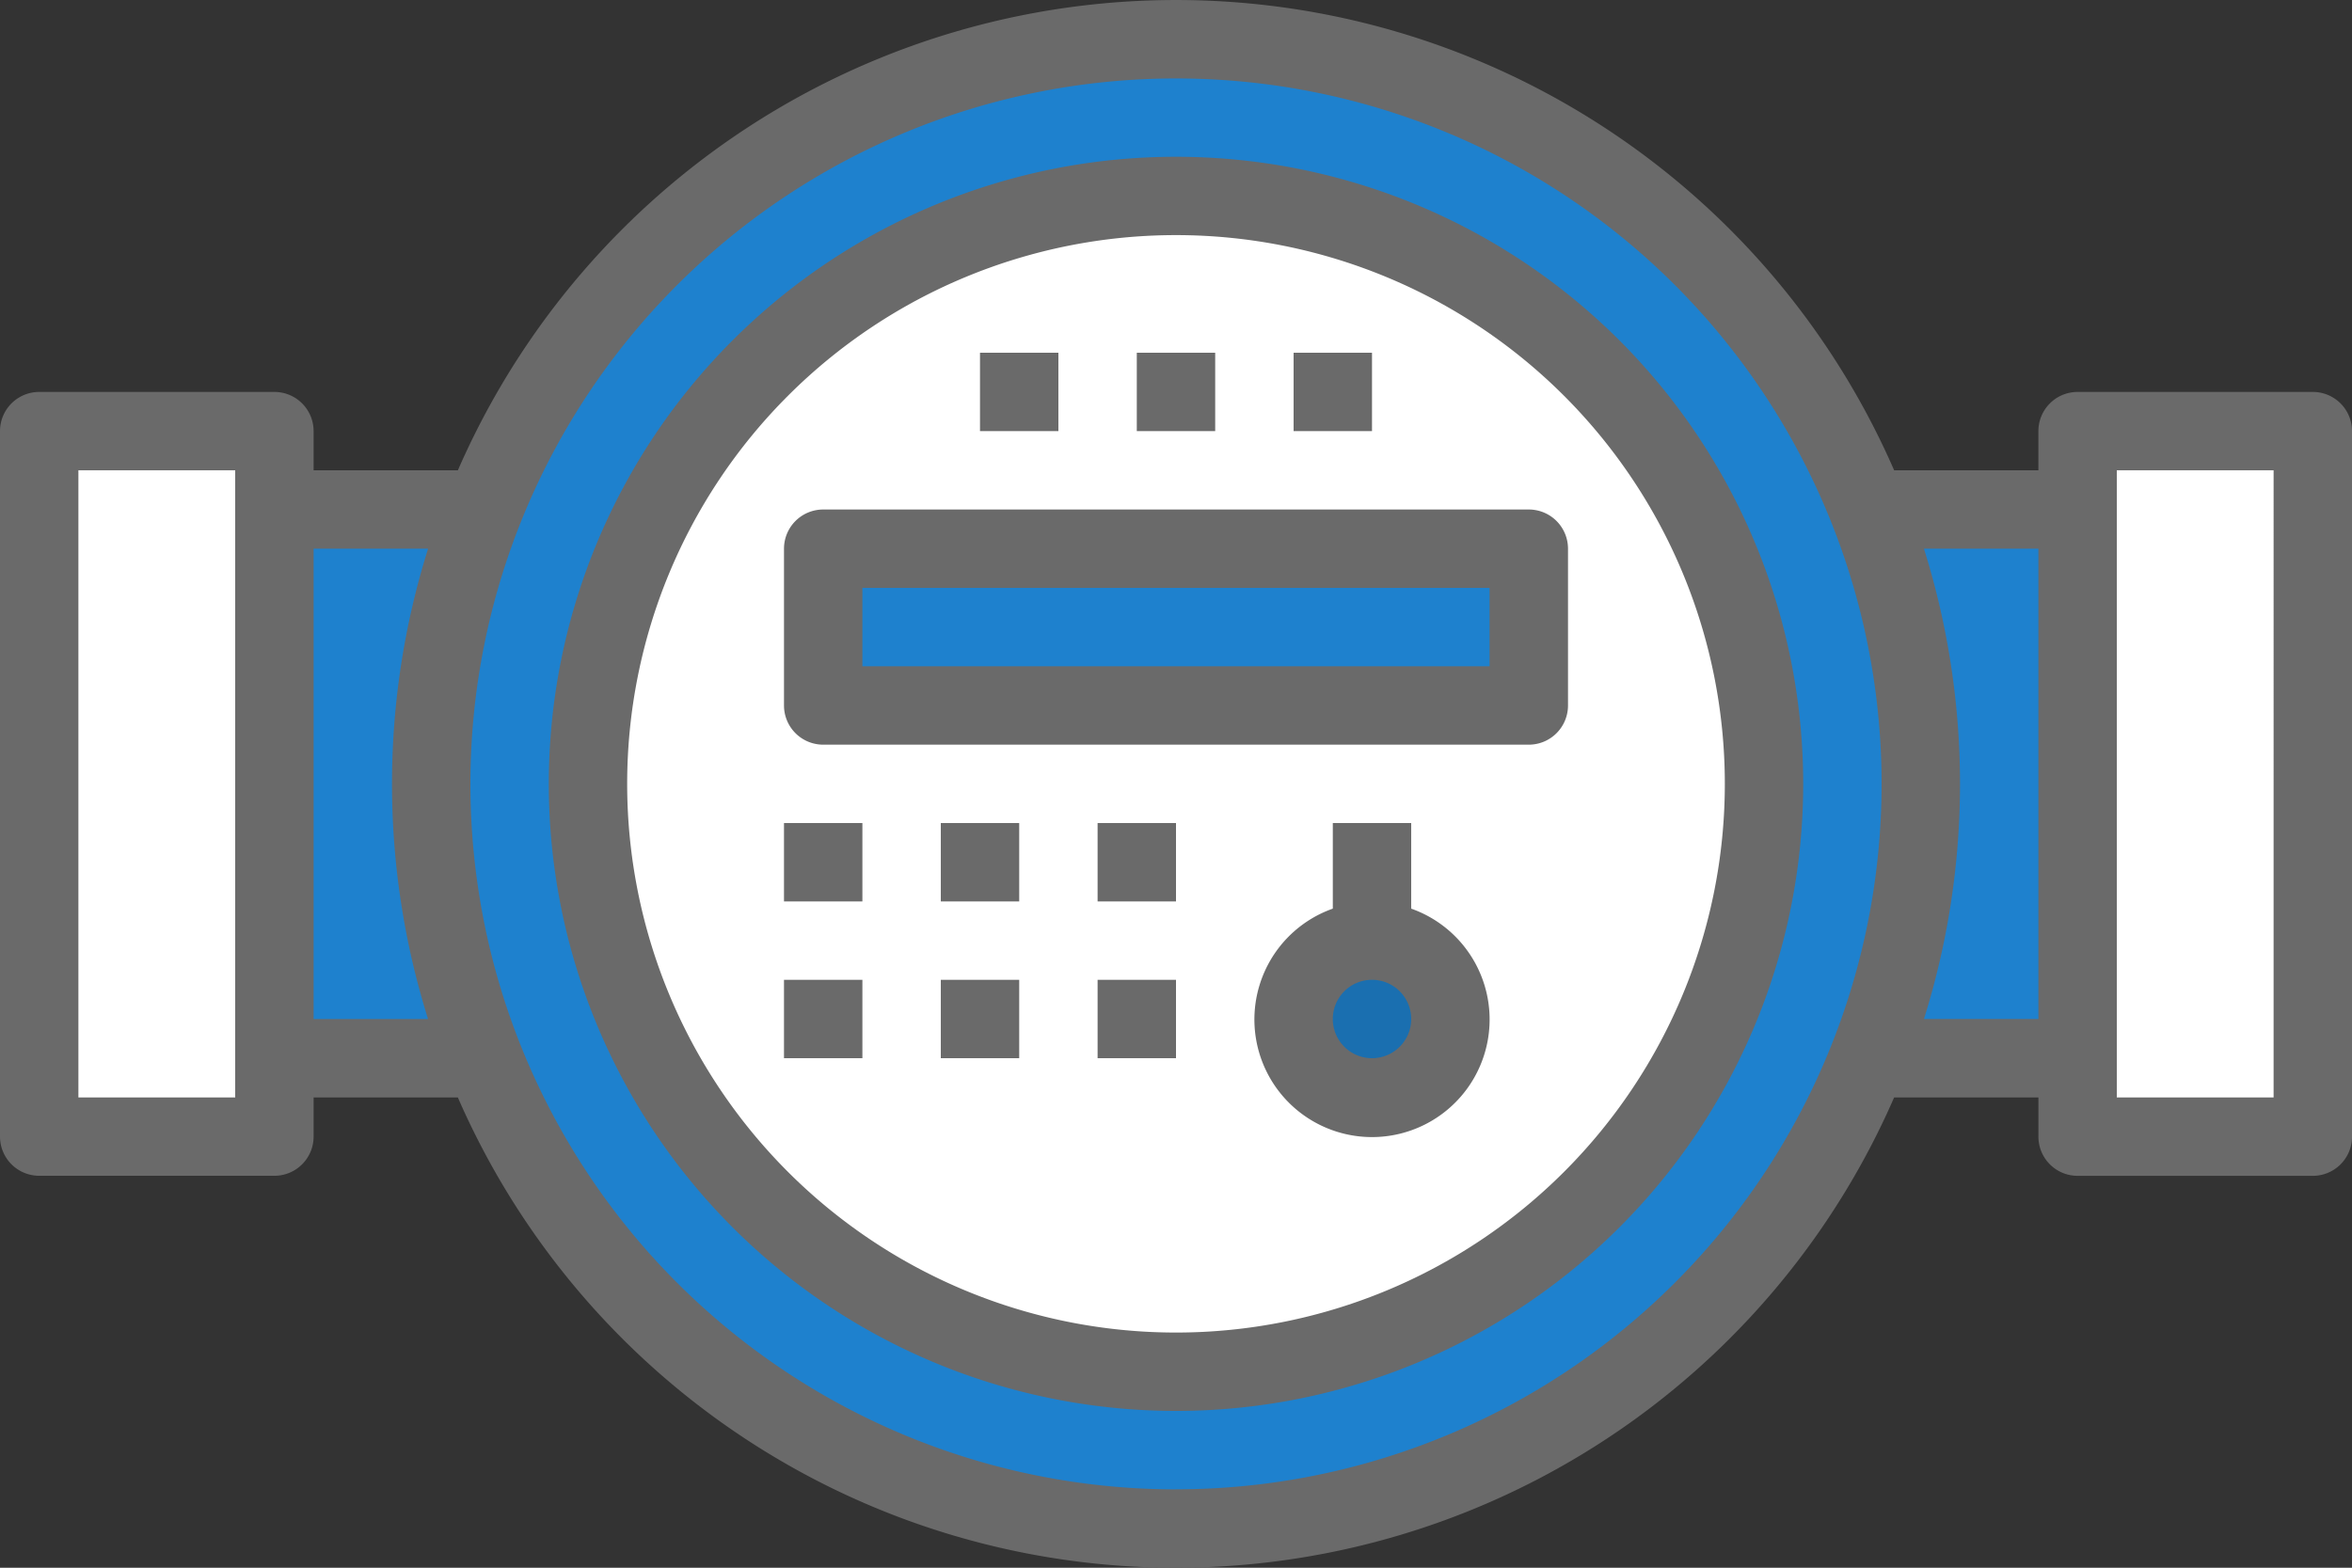
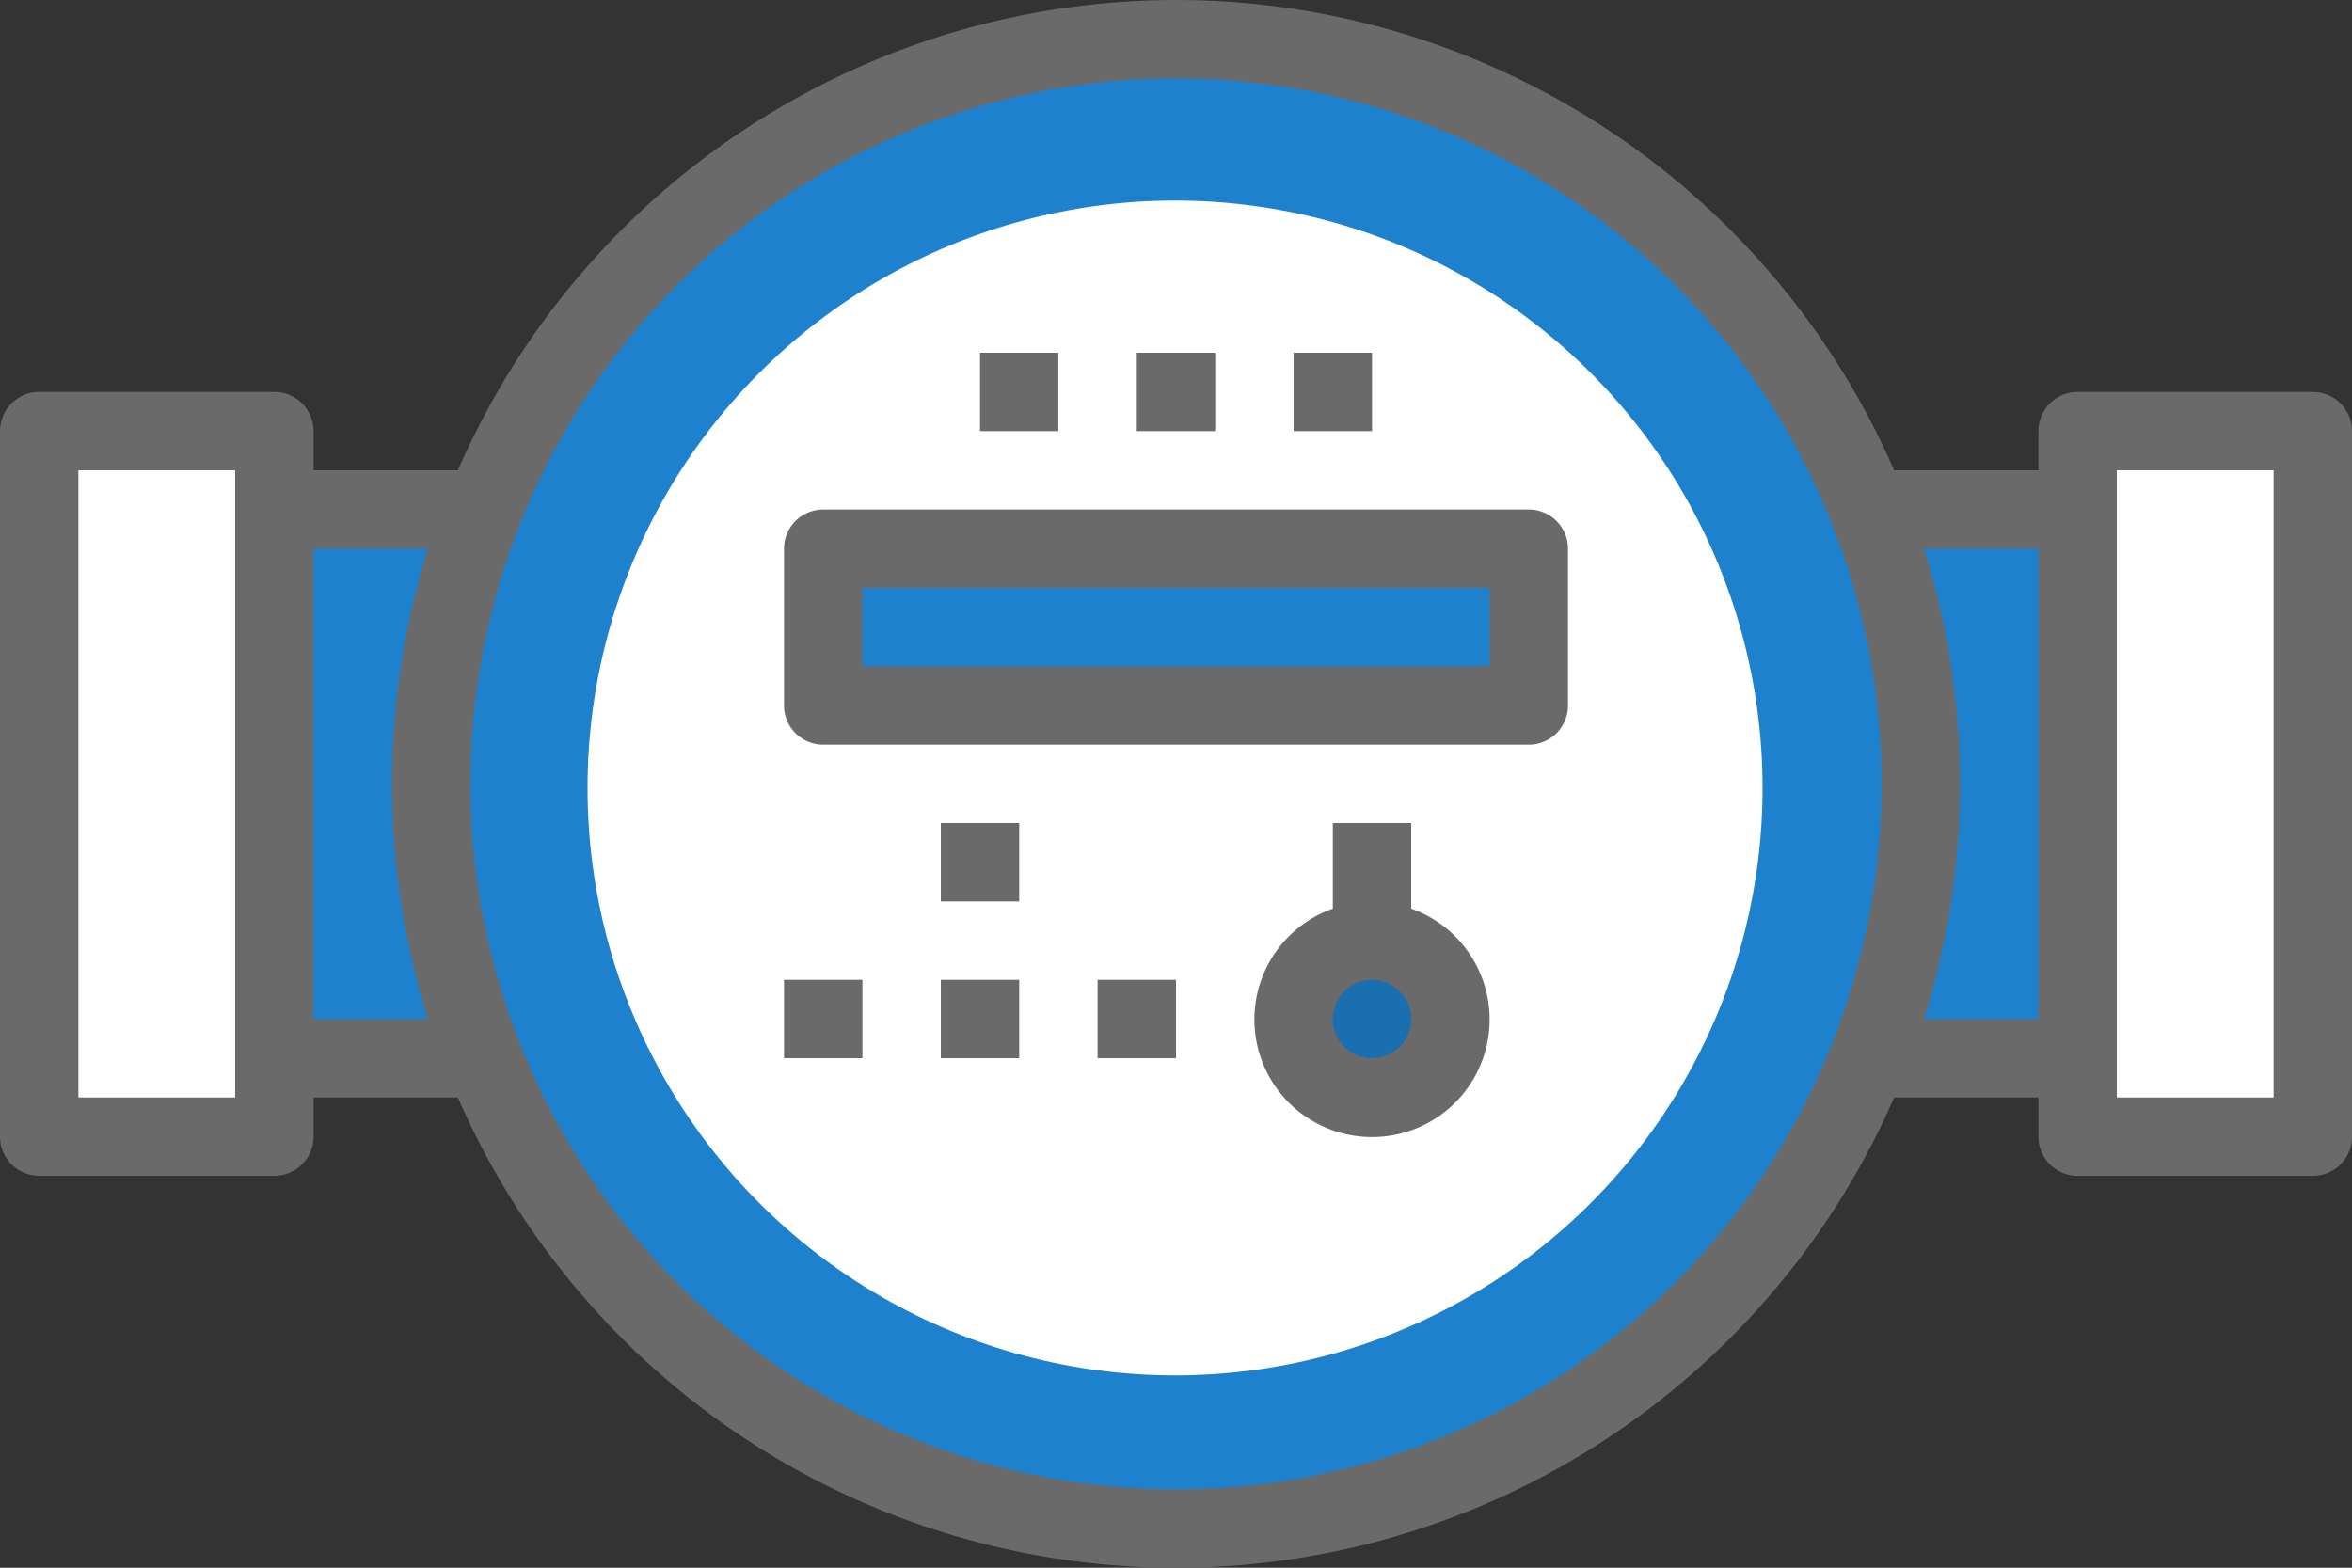
<svg xmlns="http://www.w3.org/2000/svg" width="164.134" height="109.425" viewBox="0 0 164.134 109.425">
  <rect x="0" y="0" width="164.134" height="109.425" fill="#333333" stroke="none" />
  <defs>
    <style>.a{fill:#1e81ce;}.b{fill:#fff;}.c{fill:#5aaae7;}.d{fill:#1a6fb0;}.e{fill:#6a6a6a;}</style>
  </defs>
  <g transform="translate(-2 -12)">
    <path class="a" d="M9,25H134.836V63.3H9Z" transform="translate(12.149 22.563)" />
    <circle class="a" cx="51.5" cy="51.5" r="51.5" transform="translate(33 15)" />
    <circle class="b" cx="41" cy="41" r="41" transform="translate(43 26)" />
    <path class="b" d="M71.413,23V72.24H55V23Z" transform="translate(91.985 19.092)" />
    <path class="c" d="M61.3,53.356a5.471,5.471,0,1,0,5.471,5.471A5.471,5.471,0,0,0,61.3,53.356ZM72.24,36.942V26H23V36.942Z" transform="translate(36.447 24.299)" />
    <path class="a" d="M23,26H72.24V36.942H23Z" transform="translate(36.447 24.299)" />
    <ellipse class="d" cx="5" cy="6" rx="5" ry="6" transform="translate(93 77)" />
    <path class="b" d="M19.413,28.471V72.24H3V23H19.413Z" transform="translate(1.736 19.092)" />
-     <path class="e" d="M59.769,16a43.769,43.769,0,1,0,43.769,43.769A43.769,43.769,0,0,0,59.769,16Zm0,82.067a38.3,38.3,0,1,1,38.3-38.3,38.3,38.3,0,0,1-38.3,38.3Z" transform="translate(24.298 6.943)" />
    <path class="e" d="M73.976,25H24.736A2.736,2.736,0,0,0,22,27.736V38.678a2.736,2.736,0,0,0,2.736,2.736h49.24a2.736,2.736,0,0,0,2.736-2.736V27.736A2.736,2.736,0,0,0,73.976,25ZM71.24,35.942H27.471V30.471H71.24Z" transform="translate(34.711 22.563)" />
    <path class="e" d="M44.943,38.974V33H39.472v5.974a8.207,8.207,0,1,0,5.471,0ZM42.207,49.413a2.736,2.736,0,1,1,2.736-2.736A2.736,2.736,0,0,1,42.207,49.413Z" transform="translate(55.538 36.448)" />
-     <path class="e" d="M22,33h5.471v5.471H22Z" transform="translate(34.711 36.448)" />
    <path class="e" d="M26,33h5.471v5.471H26Z" transform="translate(41.654 36.448)" />
-     <path class="e" d="M30,33h5.471v5.471H30Z" transform="translate(48.596 36.448)" />
    <path class="e" d="M22,37h5.471v5.471H22Z" transform="translate(34.711 43.39)" />
    <path class="e" d="M26,37h5.471v5.471H26Z" transform="translate(41.654 43.39)" />
    <path class="e" d="M30,37h5.471v5.471H30Z" transform="translate(48.596 43.39)" />
    <path class="e" d="M31,21h5.471v5.471H31Z" transform="translate(50.331 15.621)" />
    <path class="e" d="M35,21h5.471v5.471H35Z" transform="translate(57.274 15.621)" />
    <path class="e" d="M27,21h5.471v5.471H27Z" transform="translate(43.389 15.621)" />
    <path class="e" d="M163.4,39.356H146.985a2.736,2.736,0,0,0-2.736,2.736v2.736H134.183a54.668,54.668,0,0,0-100.231,0H23.885V42.092a2.736,2.736,0,0,0-2.736-2.736H4.736A2.736,2.736,0,0,0,2,42.092v49.24a2.736,2.736,0,0,0,2.736,2.736H21.149a2.736,2.736,0,0,0,2.736-2.736V88.6H33.951a54.668,54.668,0,0,0,100.231,0H144.25v2.736a2.736,2.736,0,0,0,2.736,2.736H163.4a2.736,2.736,0,0,0,2.736-2.736V42.092A2.736,2.736,0,0,0,163.4,39.356ZM18.413,88.6H7.471V44.828H18.413Zm13.459-5.471H23.885V50.3h7.988A54.78,54.78,0,0,0,31.872,83.125Zm52.195,32.827a49.24,49.24,0,1,1,49.24-49.24A49.24,49.24,0,0,1,84.067,115.952ZM144.25,83.125h-7.988a54.78,54.78,0,0,0,0-32.827h7.988ZM160.663,88.6H149.721V44.828h10.942Z" transform="translate(0 0)" />
  </g>
</svg>